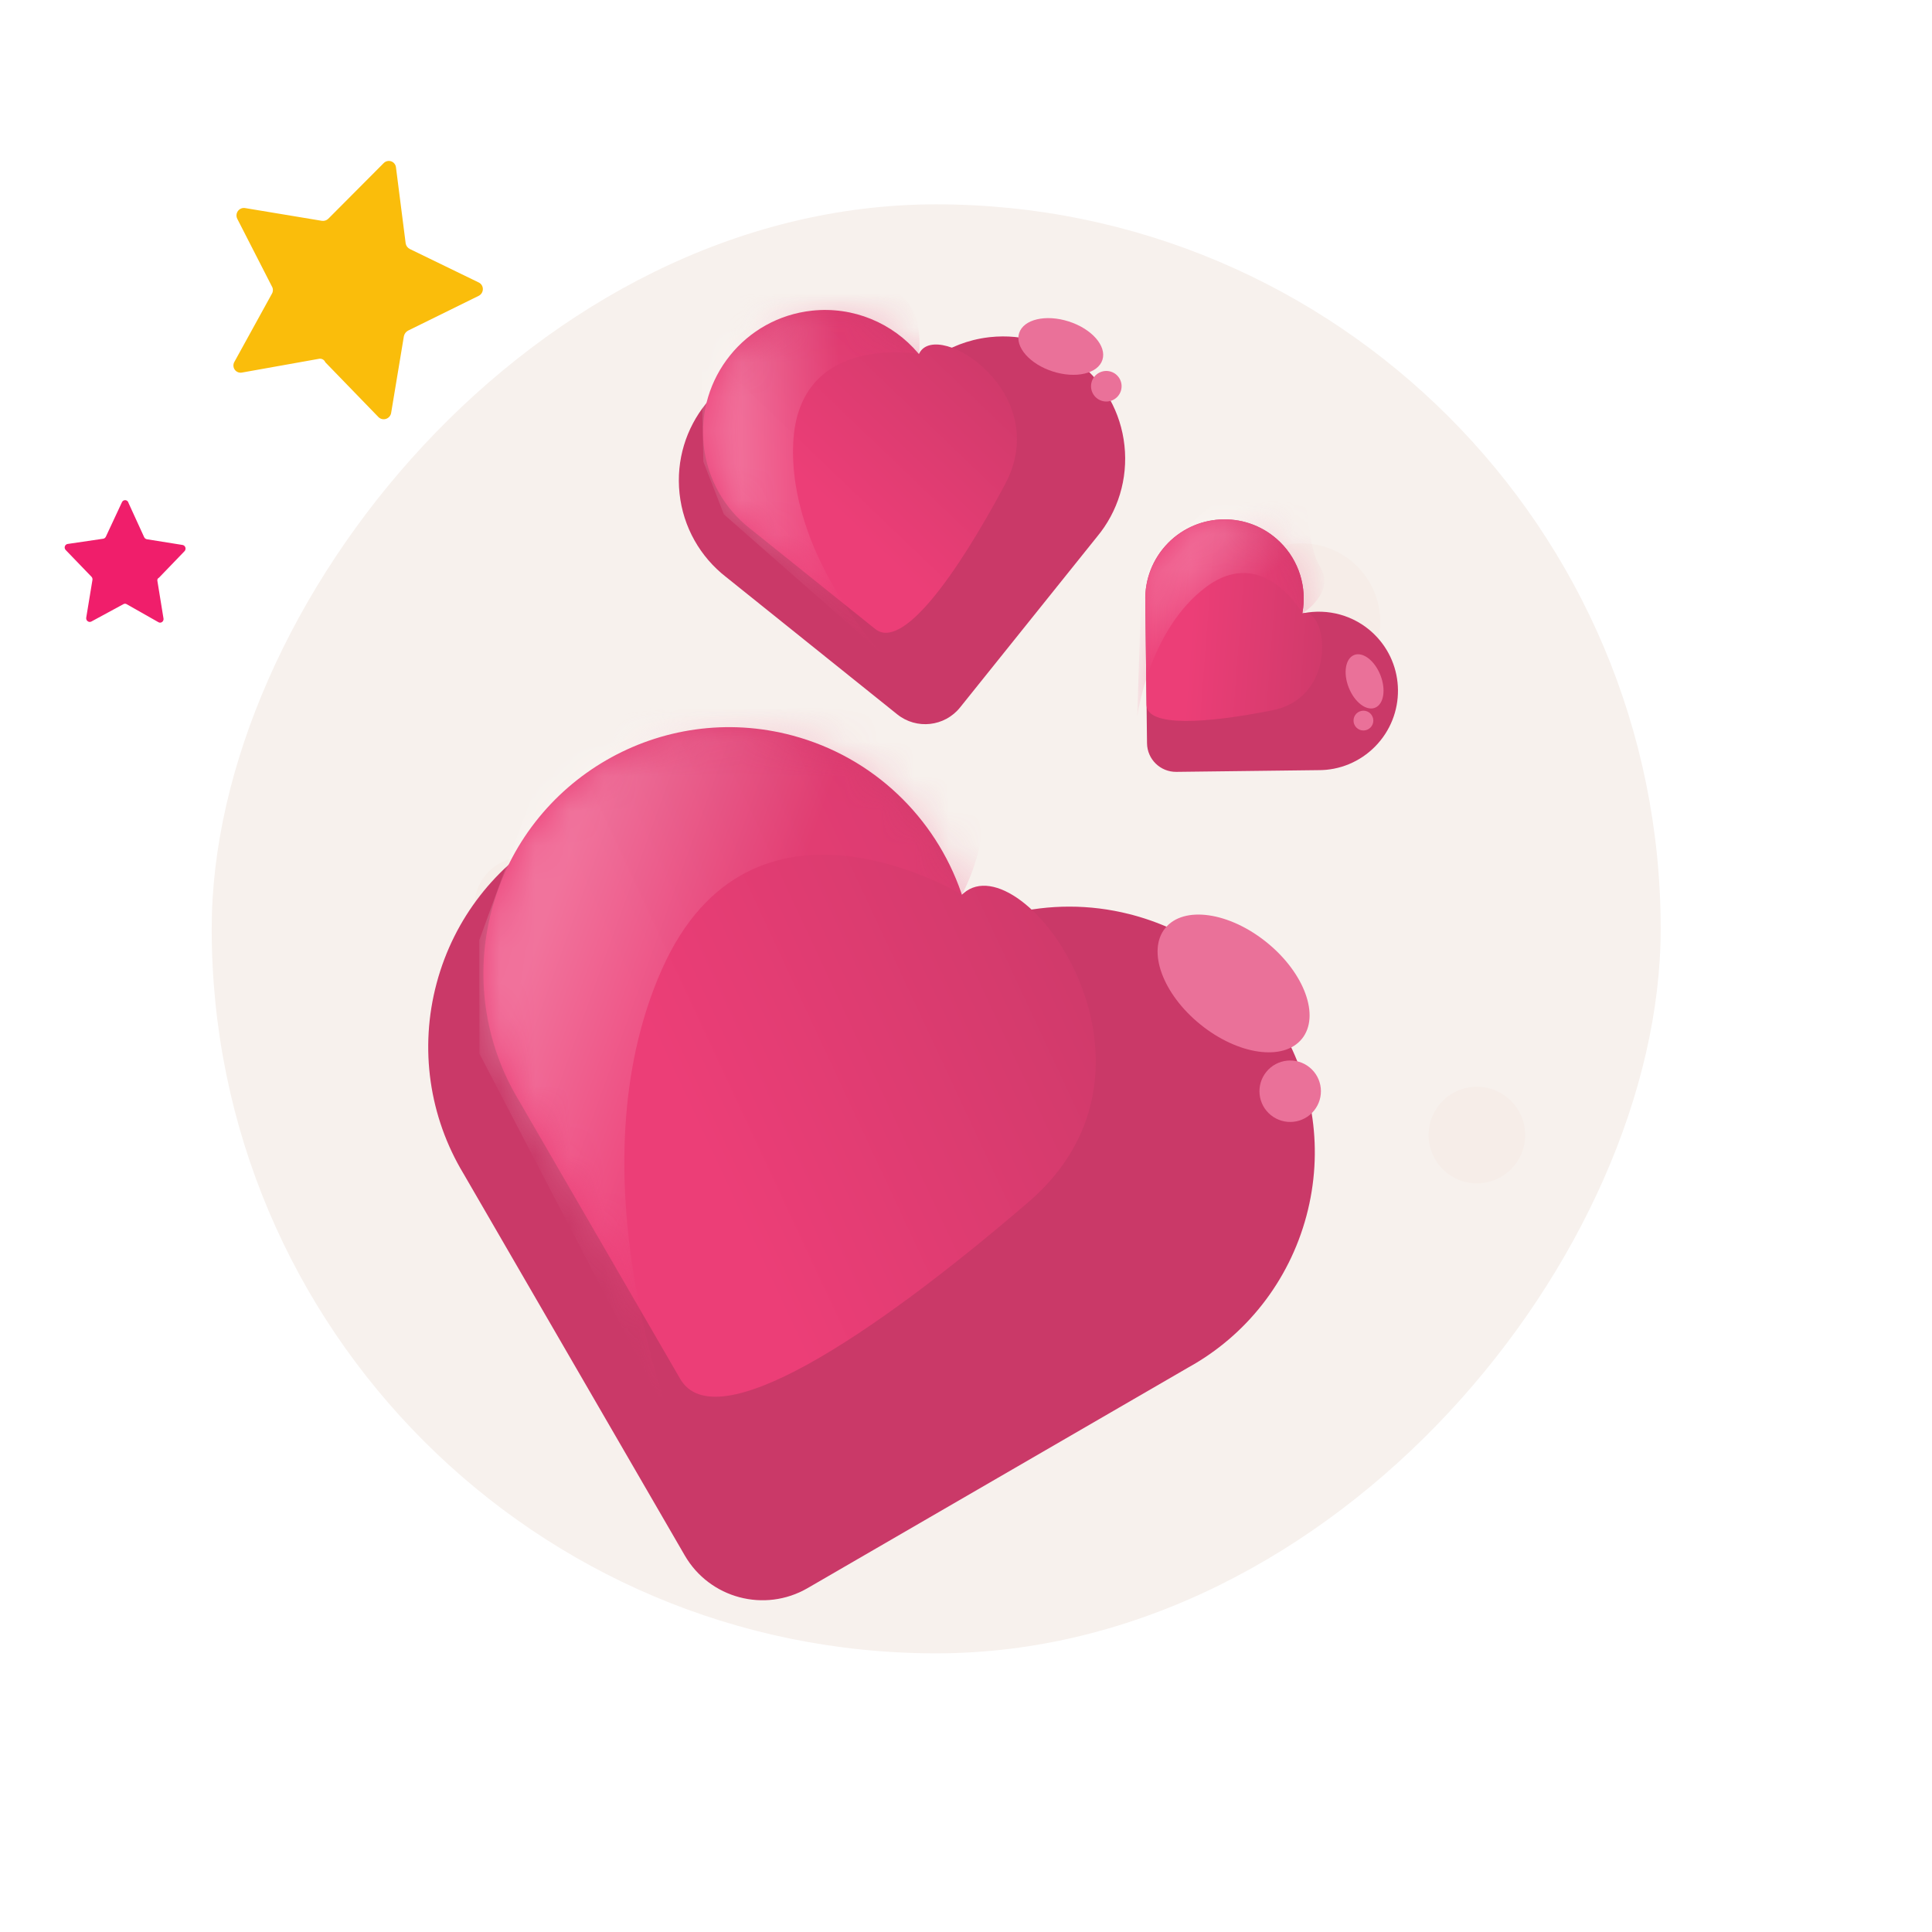
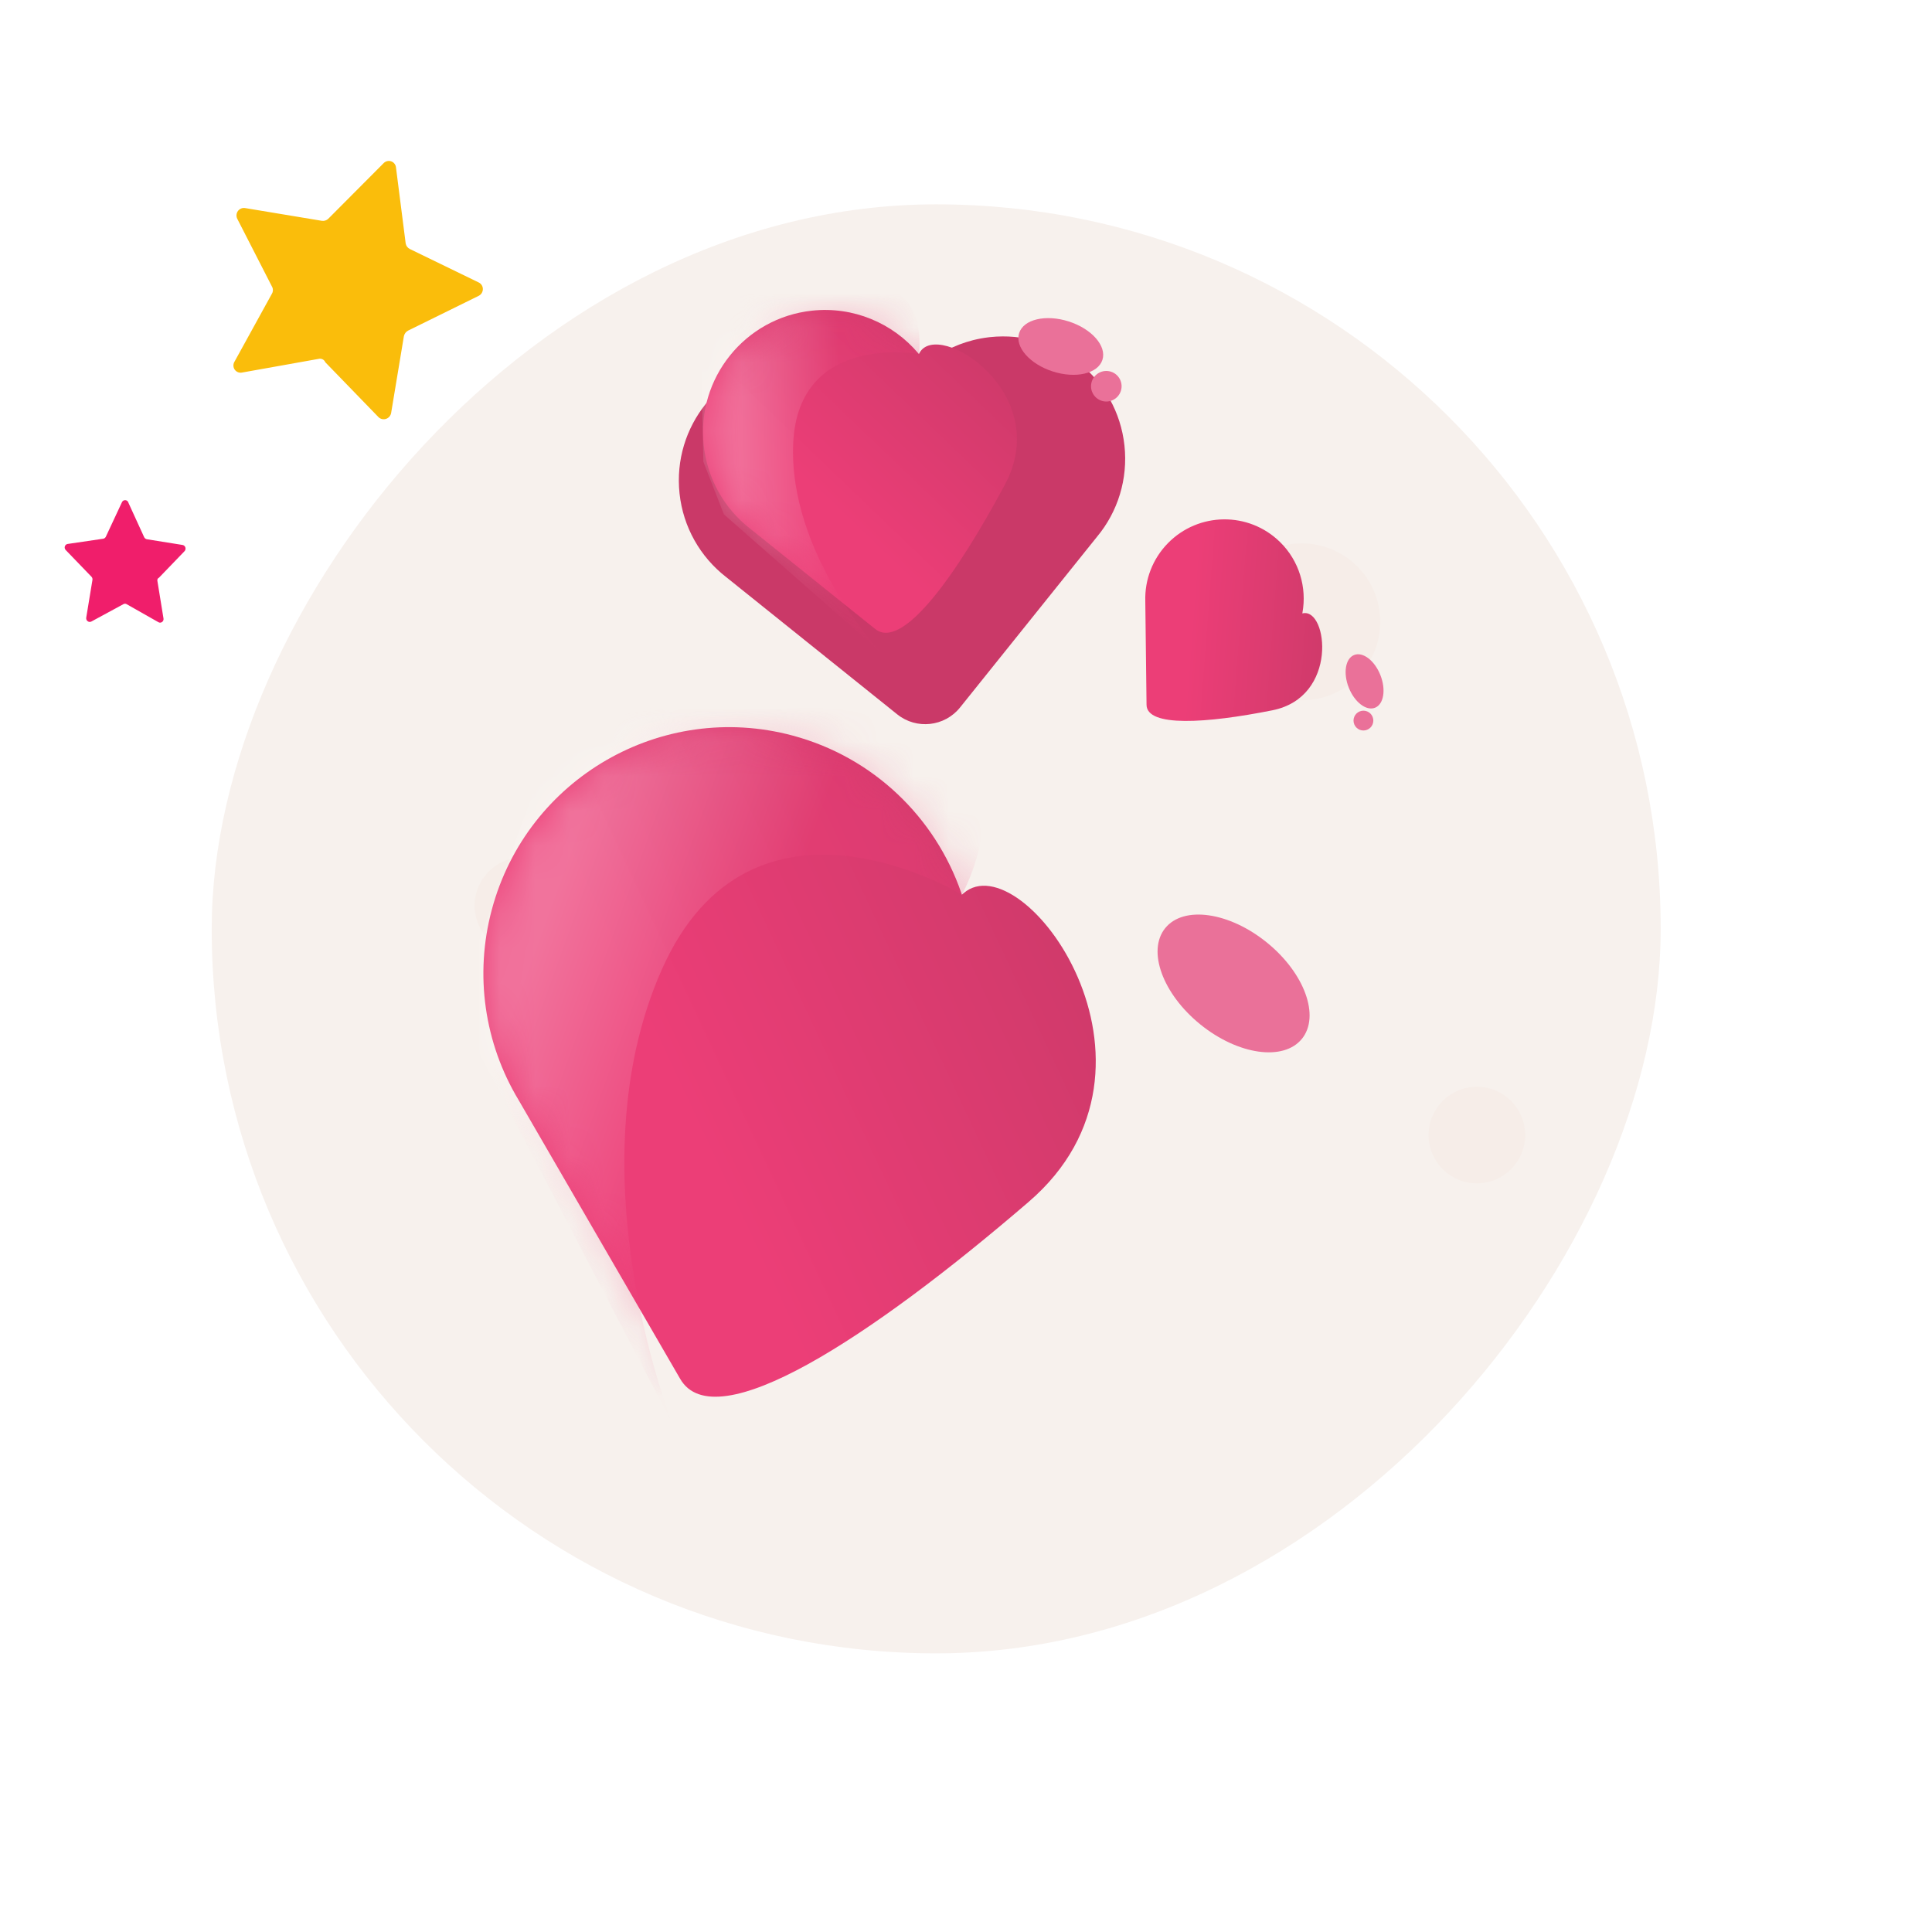
<svg xmlns="http://www.w3.org/2000/svg" width="56" height="56" viewBox="0 0 56 56" fill="none">
  <mask id="mask0_3724_138067" style="mask-type:luminance" maskUnits="userSpaceOnUse" x="0" y="0" width="56" height="56">
    <rect width="56" height="56" fill="white" />
  </mask>
  <g mask="url(#mask0_3724_138067)">
    <rect width="42" height="42" rx="21" transform="matrix(1 0 0 -1 6.136 47.923)" fill="#F7F1ED" />
    <circle cx="42.808" cy="32.9" r="1.4" fill="#F6EDE8" />
    <circle cx="15.157" cy="26.25" r="1.4" fill="#F6EDE8" />
    <circle cx="53.308" cy="24.85" r="1.4" fill="white" />
    <circle cx="2.814" cy="23.275" r="2.275" fill="white" />
    <circle cx="37.732" cy="18.025" r="2.275" fill="#F6EDE8" />
    <path d="M49.135 15.7L54.365 15.243" stroke="white" stroke-width="1.4" stroke-linecap="round" stroke-linejoin="round" />
    <path d="M45.095 9.818L48.386 2.822" stroke="white" stroke-width="1.4" stroke-linecap="round" stroke-linejoin="round" />
    <path d="M47.434 12.336L51.374 9.18" stroke="white" stroke-width="1.4" stroke-linecap="round" stroke-linejoin="round" />
    <g filter="url(#filter0_d_3724_138067)">
-       <path d="M34.334 24.365C32.016 23.78 29.641 24.408 27.93 25.89C27.906 25.91 27.869 25.9 27.86 25.871C27.108 23.701 25.325 21.951 22.976 21.321C19.178 20.303 15.274 22.562 14.256 26.364C13.748 28.259 14.042 30.241 15.033 31.887L21.447 42.954C22.168 44.199 23.762 44.623 25.007 43.902L36.049 37.502C37.711 36.583 38.957 35.014 39.465 33.118C40.483 29.317 38.232 25.409 34.434 24.391L34.334 24.365Z" fill="#CA3968" />
-     </g>
+       </g>
    <path d="M27.93 25.89L27.88 25.933L27.86 25.871C27.108 23.701 25.325 21.951 22.976 21.321C19.178 20.303 15.274 22.562 14.256 26.364C13.748 28.259 14.042 30.241 15.033 31.887C15.033 31.887 18.155 37.274 19.716 39.968C20.729 41.715 25.217 38.793 29.816 34.837C34.415 30.882 29.641 24.408 27.93 25.89Z" fill="url(#paint0_linear_3724_138067)" />
    <mask id="mask1_3724_138067" style="mask-type:luminance" maskUnits="userSpaceOnUse" x="14" y="21" width="18" height="20">
      <path d="M27.93 25.89L27.88 25.933L27.86 25.871C27.108 23.701 25.325 21.951 22.976 21.321C19.178 20.303 15.274 22.562 14.256 26.364C13.748 28.259 14.042 30.241 15.033 31.887C15.033 31.887 18.155 37.274 19.716 39.968C20.729 41.715 25.217 38.793 29.816 34.837C34.415 30.882 29.641 24.408 27.93 25.89Z" fill="white" />
    </mask>
    <g mask="url(#mask1_3724_138067)">
      <path opacity="0.275" fill-rule="evenodd" clip-rule="evenodd" d="M19.72 11.291C19.72 11.291 24.586 20.094 27.118 21.44C29.651 22.786 27.881 25.933 27.881 25.933C27.881 25.933 21.795 22.214 19.181 28.107C16.566 34.001 19.505 41.299 19.505 41.299L13.898 30.545L13.892 27.249L19.72 11.291Z" fill="url(#paint1_linear_3724_138067)" />
    </g>
    <ellipse cx="2.55" cy="1.53" rx="2.55" ry="1.53" transform="matrix(0.777 0.629 -0.629 0.777 34.737 25.713)" fill="#EA7199" />
-     <circle cx="0.891" cy="0.891" r="0.891" transform="matrix(0.777 0.629 -0.629 0.777 37.265 30.377)" fill="#EA7199" />
    <g filter="url(#filter1_d_3724_138067)">
      <path d="M29.344 8.378C28.165 8.522 27.177 9.24 26.65 10.233L26.634 10.262L26.614 10.237C25.876 9.367 24.736 8.875 23.534 9.005C21.591 9.215 20.187 10.962 20.397 12.907C20.502 13.877 20.994 14.742 21.749 15.328L26.707 19.306C27.265 19.753 28.08 19.664 28.528 19.106L32.497 14.159C33.102 13.434 33.398 12.483 33.293 11.514C33.083 9.569 31.338 8.162 29.395 8.372L29.344 8.378Z" fill="#CA3968" />
    </g>
    <path d="M26.65 10.233L26.634 10.262L26.614 10.237C25.876 9.367 24.736 8.875 23.534 9.005C21.591 9.215 20.187 10.962 20.397 12.907C20.502 13.877 20.994 14.742 21.749 15.328C21.749 15.328 24.163 17.264 25.369 18.232C26.152 18.86 27.708 16.701 29.13 14.042C30.552 11.383 27.177 9.24 26.65 10.233Z" fill="url(#paint2_linear_3724_138067)" />
    <mask id="mask2_3724_138067" style="mask-type:luminance" maskUnits="userSpaceOnUse" x="20" y="8" width="10" height="11">
      <path d="M26.65 10.233L26.634 10.262L26.614 10.237C25.876 9.367 24.736 8.875 23.534 9.005C21.591 9.215 20.187 10.962 20.397 12.907C20.502 13.877 20.994 14.742 21.749 15.328C21.749 15.328 24.163 17.264 25.369 18.232C26.152 18.86 27.708 16.701 29.13 14.042C30.552 11.383 27.177 9.24 26.65 10.233Z" fill="white" />
    </mask>
    <g mask="url(#mask2_3724_138067)">
      <path opacity="0.275" fill-rule="evenodd" clip-rule="evenodd" d="M20.225 4.94C20.225 4.94 24.06 8.147 25.475 8.317C26.89 8.486 26.635 10.262 26.635 10.262C26.635 10.262 23.147 9.631 22.993 12.831C22.838 16.032 25.511 18.887 25.511 18.887L20.982 14.909L20.387 13.383L20.225 4.94Z" fill="url(#paint3_linear_3724_138067)" />
    </g>
    <ellipse cx="1.268" cy="0.761" rx="1.268" ry="0.761" transform="matrix(0.952 0.306 -0.306 0.952 29.773 8.93)" fill="#EA7199" />
    <circle cx="0.443" cy="0.443" r="0.443" transform="matrix(0.952 0.306 -0.306 0.952 31.781 10.638)" fill="#EA7199" />
-     <path d="M39.809 18.361C39.25 17.83 38.484 17.631 37.769 17.776L37.748 17.78L37.752 17.76C37.884 17.031 37.66 16.257 37.1 15.709C36.194 14.822 34.74 14.838 33.852 15.745C33.41 16.197 33.179 16.8 33.197 17.42L33.247 21.543C33.252 22.007 33.633 22.378 34.097 22.373L38.211 22.323C38.824 22.328 39.422 22.084 39.864 21.632C40.752 20.725 40.738 19.271 39.833 18.385L39.809 18.361Z" fill="#CA3968" />
    <path d="M37.769 17.776L37.748 17.78L37.752 17.76C37.884 17.031 37.66 16.257 37.1 15.709C36.194 14.822 34.74 14.838 33.852 15.745C33.41 16.197 33.179 16.8 33.197 17.42C33.197 17.42 33.221 19.427 33.233 20.43C33.241 21.081 34.964 20.971 36.882 20.588C38.8 20.205 38.484 17.631 37.769 17.776Z" fill="url(#paint4_linear_3724_138067)" />
    <mask id="mask3_3724_138067" style="mask-type:luminance" maskUnits="userSpaceOnUse" x="33" y="15" width="6" height="6">
      <path d="M37.769 17.776L37.748 17.78L37.752 17.76C37.884 17.031 37.66 16.257 37.1 15.709C36.194 14.822 34.74 14.838 33.852 15.745C33.41 16.197 33.179 16.8 33.197 17.42C33.197 17.42 33.221 19.427 33.233 20.43C33.241 21.081 34.964 20.971 36.882 20.588C38.8 20.205 38.484 17.631 37.769 17.776Z" fill="white" />
    </mask>
    <g mask="url(#mask3_3724_138067)">
-       <path opacity="0.275" fill-rule="evenodd" clip-rule="evenodd" d="M37.773 12.376C37.773 12.376 37.747 15.619 38.245 16.398C38.743 17.177 37.748 17.78 37.748 17.78C37.748 17.78 36.627 15.773 34.96 17.014C33.293 18.256 32.963 20.771 32.963 20.771L33.09 16.863L33.61 15.936L37.773 12.376Z" fill="url(#paint5_linear_3724_138067)" />
-     </g>
+       </g>
    <ellipse cx="0.822" cy="0.493" rx="0.822" ry="0.493" transform="matrix(0.368 0.93 -0.93 0.368 39.709 18.804)" fill="#EA7199" />
    <circle cx="0.287" cy="0.287" r="0.287" transform="matrix(0.368 0.93 -0.93 0.368 39.681 20.514)" fill="#EA7199" />
  </g>
  <path d="M4.562 16.837L4.739 17.926C4.746 17.964 4.731 18.003 4.701 18.027C4.67 18.051 4.63 18.055 4.596 18.037L3.67 17.512C3.641 17.495 3.606 17.495 3.577 17.512L2.645 18.017C2.609 18.034 2.568 18.029 2.538 18.004C2.507 17.98 2.493 17.939 2.5 17.9L2.679 16.813C2.686 16.779 2.676 16.744 2.653 16.719L1.905 15.943C1.878 15.916 1.868 15.875 1.879 15.838C1.891 15.8 1.923 15.772 1.961 15.767L2.993 15.615C3.025 15.609 3.052 15.588 3.067 15.559L3.531 14.565C3.547 14.521 3.589 14.494 3.634 14.497C3.679 14.501 3.716 14.535 3.726 14.581L4.179 15.571C4.194 15.601 4.222 15.623 4.255 15.63L5.292 15.796C5.33 15.803 5.361 15.83 5.373 15.868C5.385 15.906 5.376 15.948 5.349 15.976L4.609 16.744C4.573 16.759 4.553 16.799 4.562 16.837Z" fill="#F01E6B" />
  <path d="M9.236 10.402L7.013 10.799C6.935 10.814 6.855 10.783 6.807 10.719C6.759 10.655 6.752 10.567 6.79 10.496L7.884 8.509C7.919 8.447 7.92 8.372 7.885 8.31L6.877 6.341C6.841 6.268 6.849 6.18 6.898 6.114C6.948 6.048 7.031 6.016 7.111 6.032L9.327 6.4C9.395 6.411 9.466 6.389 9.516 6.34L11.118 4.731C11.174 4.672 11.258 4.65 11.335 4.675C11.412 4.7 11.467 4.767 11.477 4.848L11.759 7.058C11.772 7.129 11.818 7.188 11.882 7.219L13.881 8.19C13.953 8.227 13.998 8.302 13.996 8.384C13.994 8.466 13.947 8.54 13.873 8.576L11.832 9.581C11.768 9.614 11.722 9.674 11.707 9.744L11.338 11.966C11.325 12.048 11.268 12.115 11.19 12.141C11.113 12.167 11.028 12.147 10.97 12.09L9.429 10.5C9.398 10.424 9.316 10.382 9.236 10.402Z" fill="#FABD0B" />
  <defs>
    <filter id="filter0_d_3724_138067" x="12.413" y="21.077" width="27.297" height="25.308" filterUnits="userSpaceOnUse" color-interpolation-filters="sRGB">
      <feFlood flood-opacity="0" result="BackgroundImageFix" />
      <feColorMatrix in="SourceAlpha" type="matrix" values="0 0 0 0 0 0 0 0 0 0 0 0 0 0 0 0 0 0 127 0" result="hardAlpha" />
      <feOffset dx="-1.599" dy="2.131" />
      <feComposite in2="hardAlpha" operator="out" />
      <feColorMatrix type="matrix" values="0 0 0 0 0.255 0 0 0 0 0.227 0 0 0 0 0.212 0 0 0 0.16 0" />
      <feBlend mode="normal" in2="BackgroundImageFix" result="effect1_dropShadow_3724_138067" />
      <feBlend mode="normal" in="SourceGraphic" in2="effect1_dropShadow_3724_138067" result="shape" />
    </filter>
    <filter id="filter1_d_3724_138067" x="19.677" y="8.351" width="13.637" height="12.64" filterUnits="userSpaceOnUse" color-interpolation-filters="sRGB">
      <feFlood flood-opacity="0" result="BackgroundImageFix" />
      <feColorMatrix in="SourceAlpha" type="matrix" values="0 0 0 0 0 0 0 0 0 0 0 0 0 0 0 0 0 0 127 0" result="hardAlpha" />
      <feOffset dx="-0.7" dy="1.4" />
      <feComposite in2="hardAlpha" operator="out" />
      <feColorMatrix type="matrix" values="0 0 0 0 0.255 0 0 0 0 0.227 0 0 0 0 0.212 0 0 0 0.16 0" />
      <feBlend mode="normal" in2="BackgroundImageFix" result="effect1_dropShadow_3724_138067" />
      <feBlend mode="normal" in="SourceGraphic" in2="effect1_dropShadow_3724_138067" result="shape" />
    </filter>
    <linearGradient id="paint0_linear_3724_138067" x1="31.185" y1="21.7" x2="17.867" y2="27.921" gradientUnits="userSpaceOnUse">
      <stop stop-color="#CA3968" />
      <stop offset="1" stop-color="#EC3E77" />
    </linearGradient>
    <linearGradient id="paint1_linear_3724_138067" x1="14.725" y1="29.533" x2="20.869" y2="31.75" gradientUnits="userSpaceOnUse">
      <stop stop-color="white" />
      <stop offset="1" stop-color="#EC3E77" />
    </linearGradient>
    <linearGradient id="paint2_linear_3724_138067" x1="27.407" y1="7.708" x2="22.35" y2="12.981" gradientUnits="userSpaceOnUse">
      <stop stop-color="#CA3968" />
      <stop offset="1" stop-color="#EC3E77" />
    </linearGradient>
    <linearGradient id="paint3_linear_3724_138067" x1="21.184" y1="14.292" x2="24.429" y2="14.216" gradientUnits="userSpaceOnUse">
      <stop stop-color="white" />
      <stop offset="1" stop-color="#EC3E77" />
    </linearGradient>
    <linearGradient id="paint4_linear_3724_138067" x1="39.346" y1="17.114" x2="34.62" y2="16.754" gradientUnits="userSpaceOnUse">
      <stop stop-color="#CA3968" />
      <stop offset="1" stop-color="#EC3E77" />
    </linearGradient>
    <linearGradient id="paint5_linear_3724_138067" x1="33.483" y1="16.71" x2="34.858" y2="18.305" gradientUnits="userSpaceOnUse">
      <stop stop-color="white" />
      <stop offset="1" stop-color="#EC3E77" />
    </linearGradient>
  </defs>
</svg>